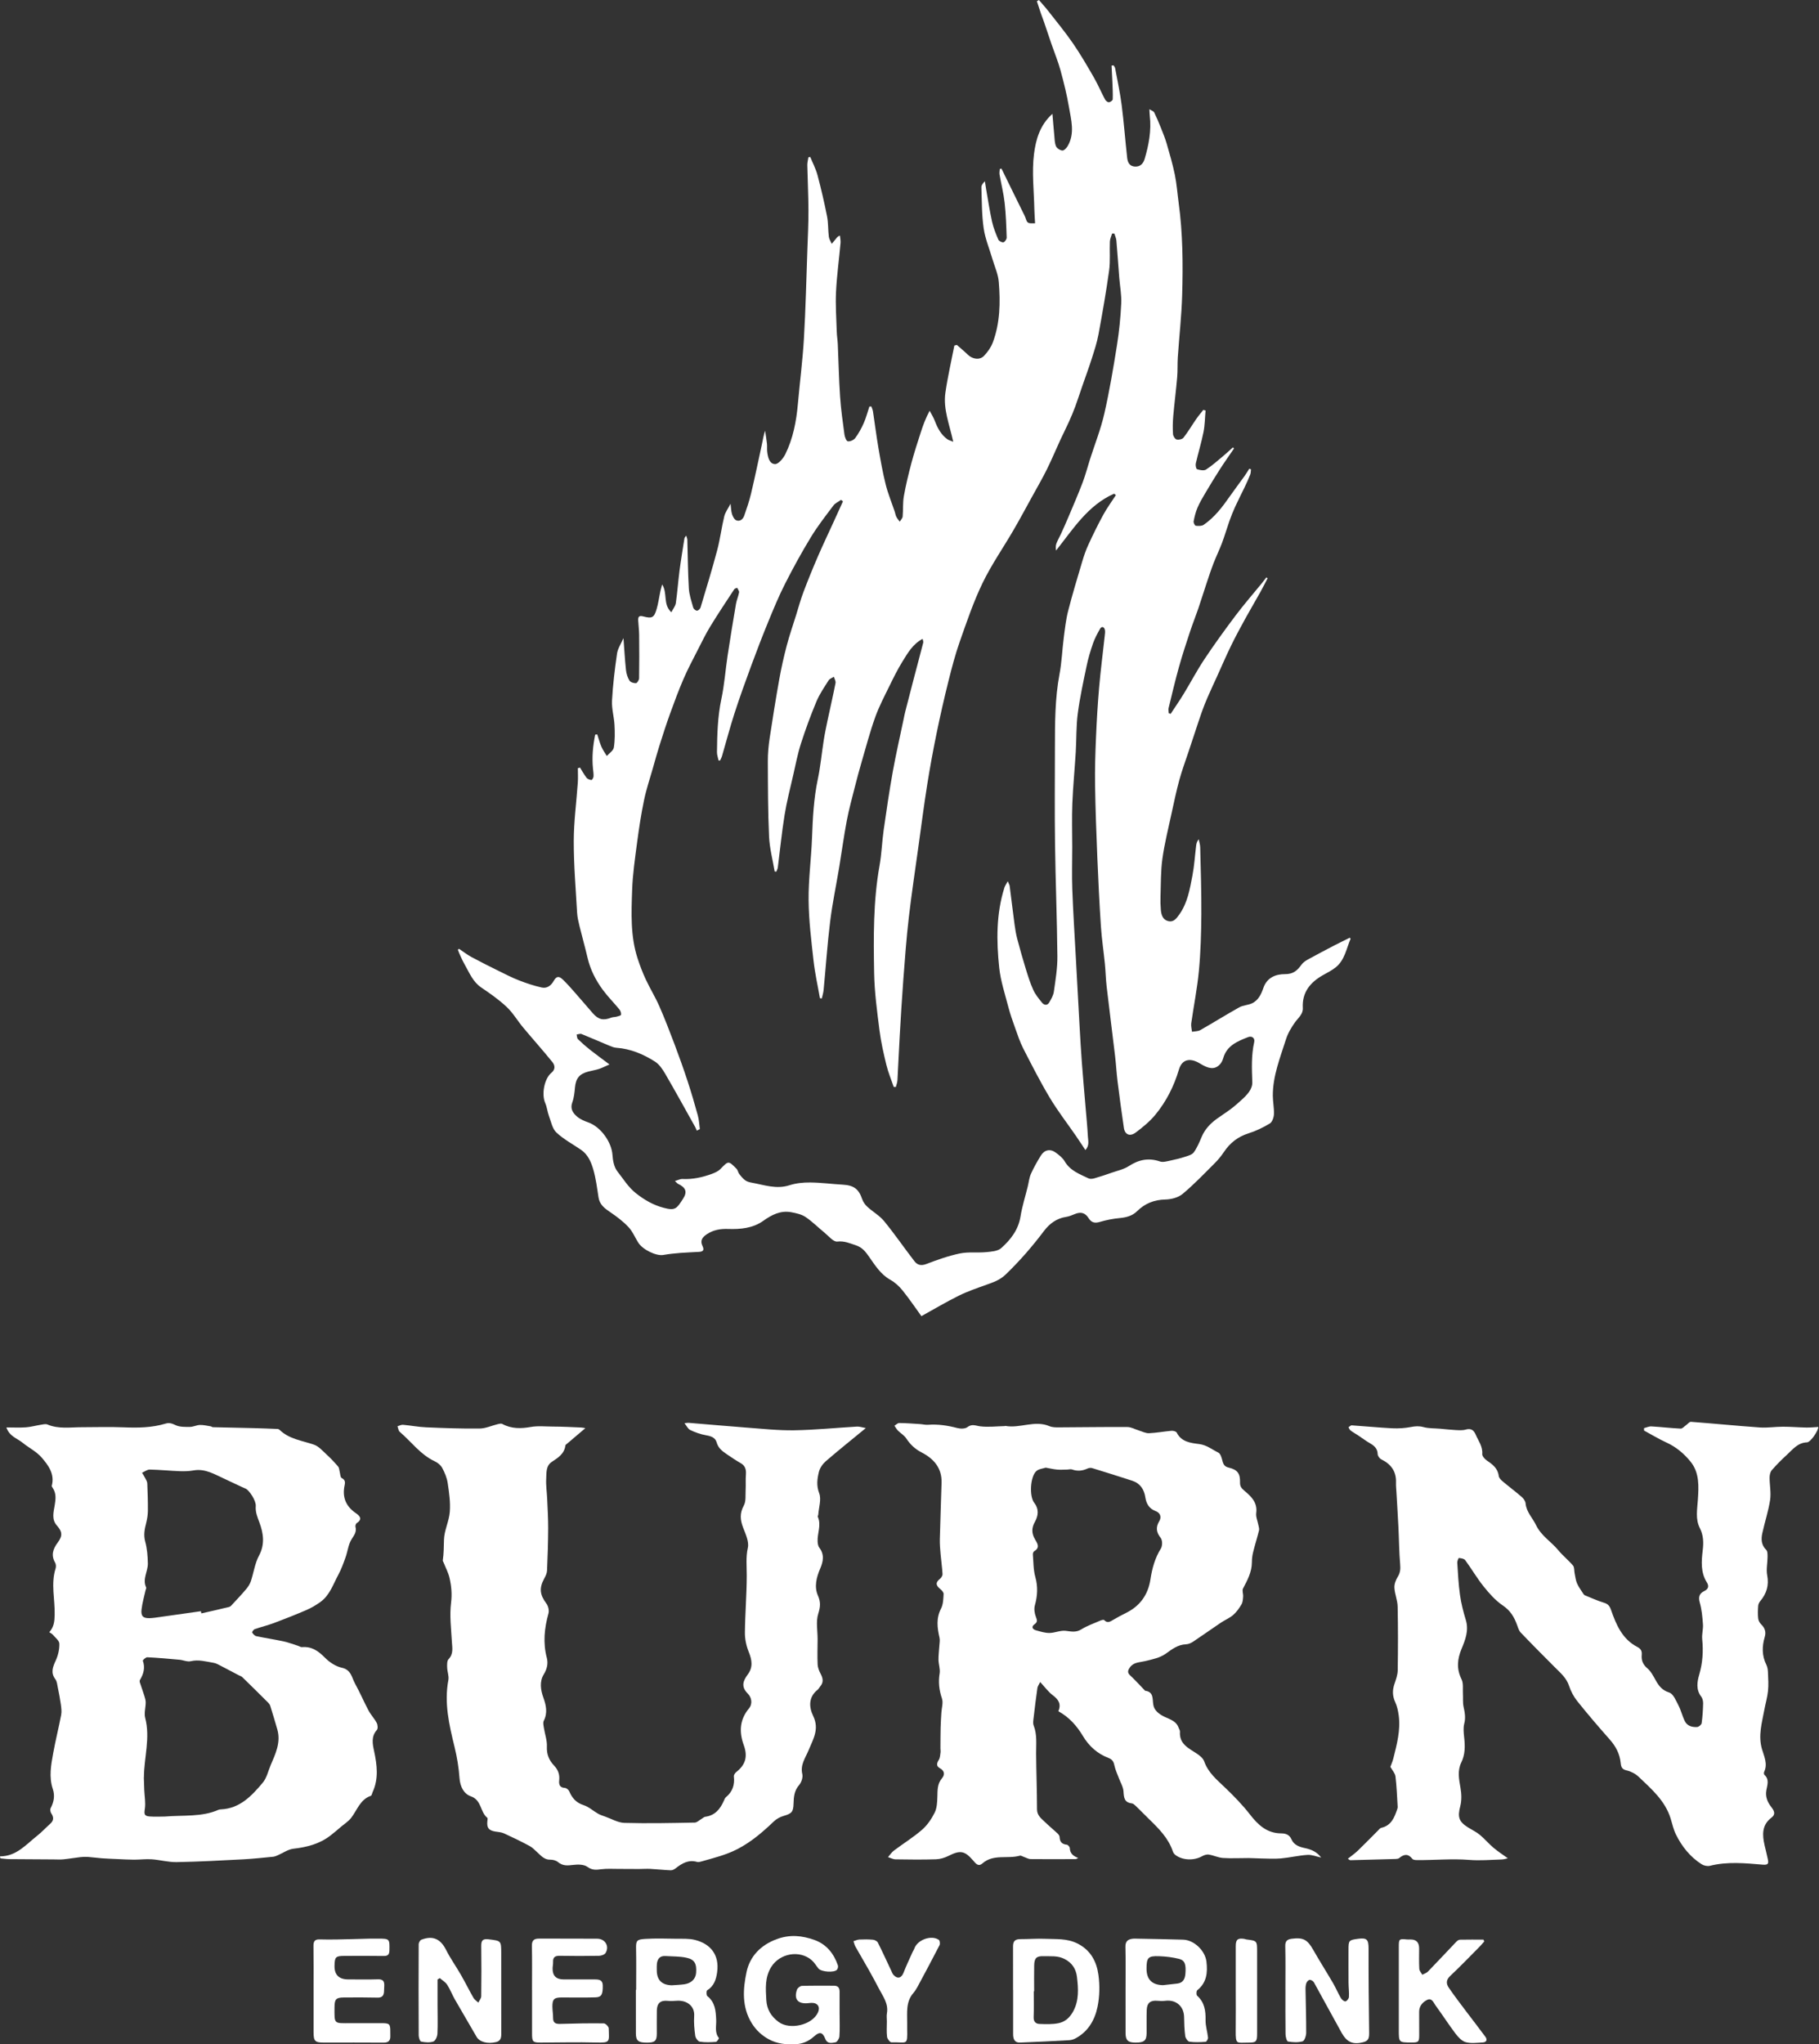
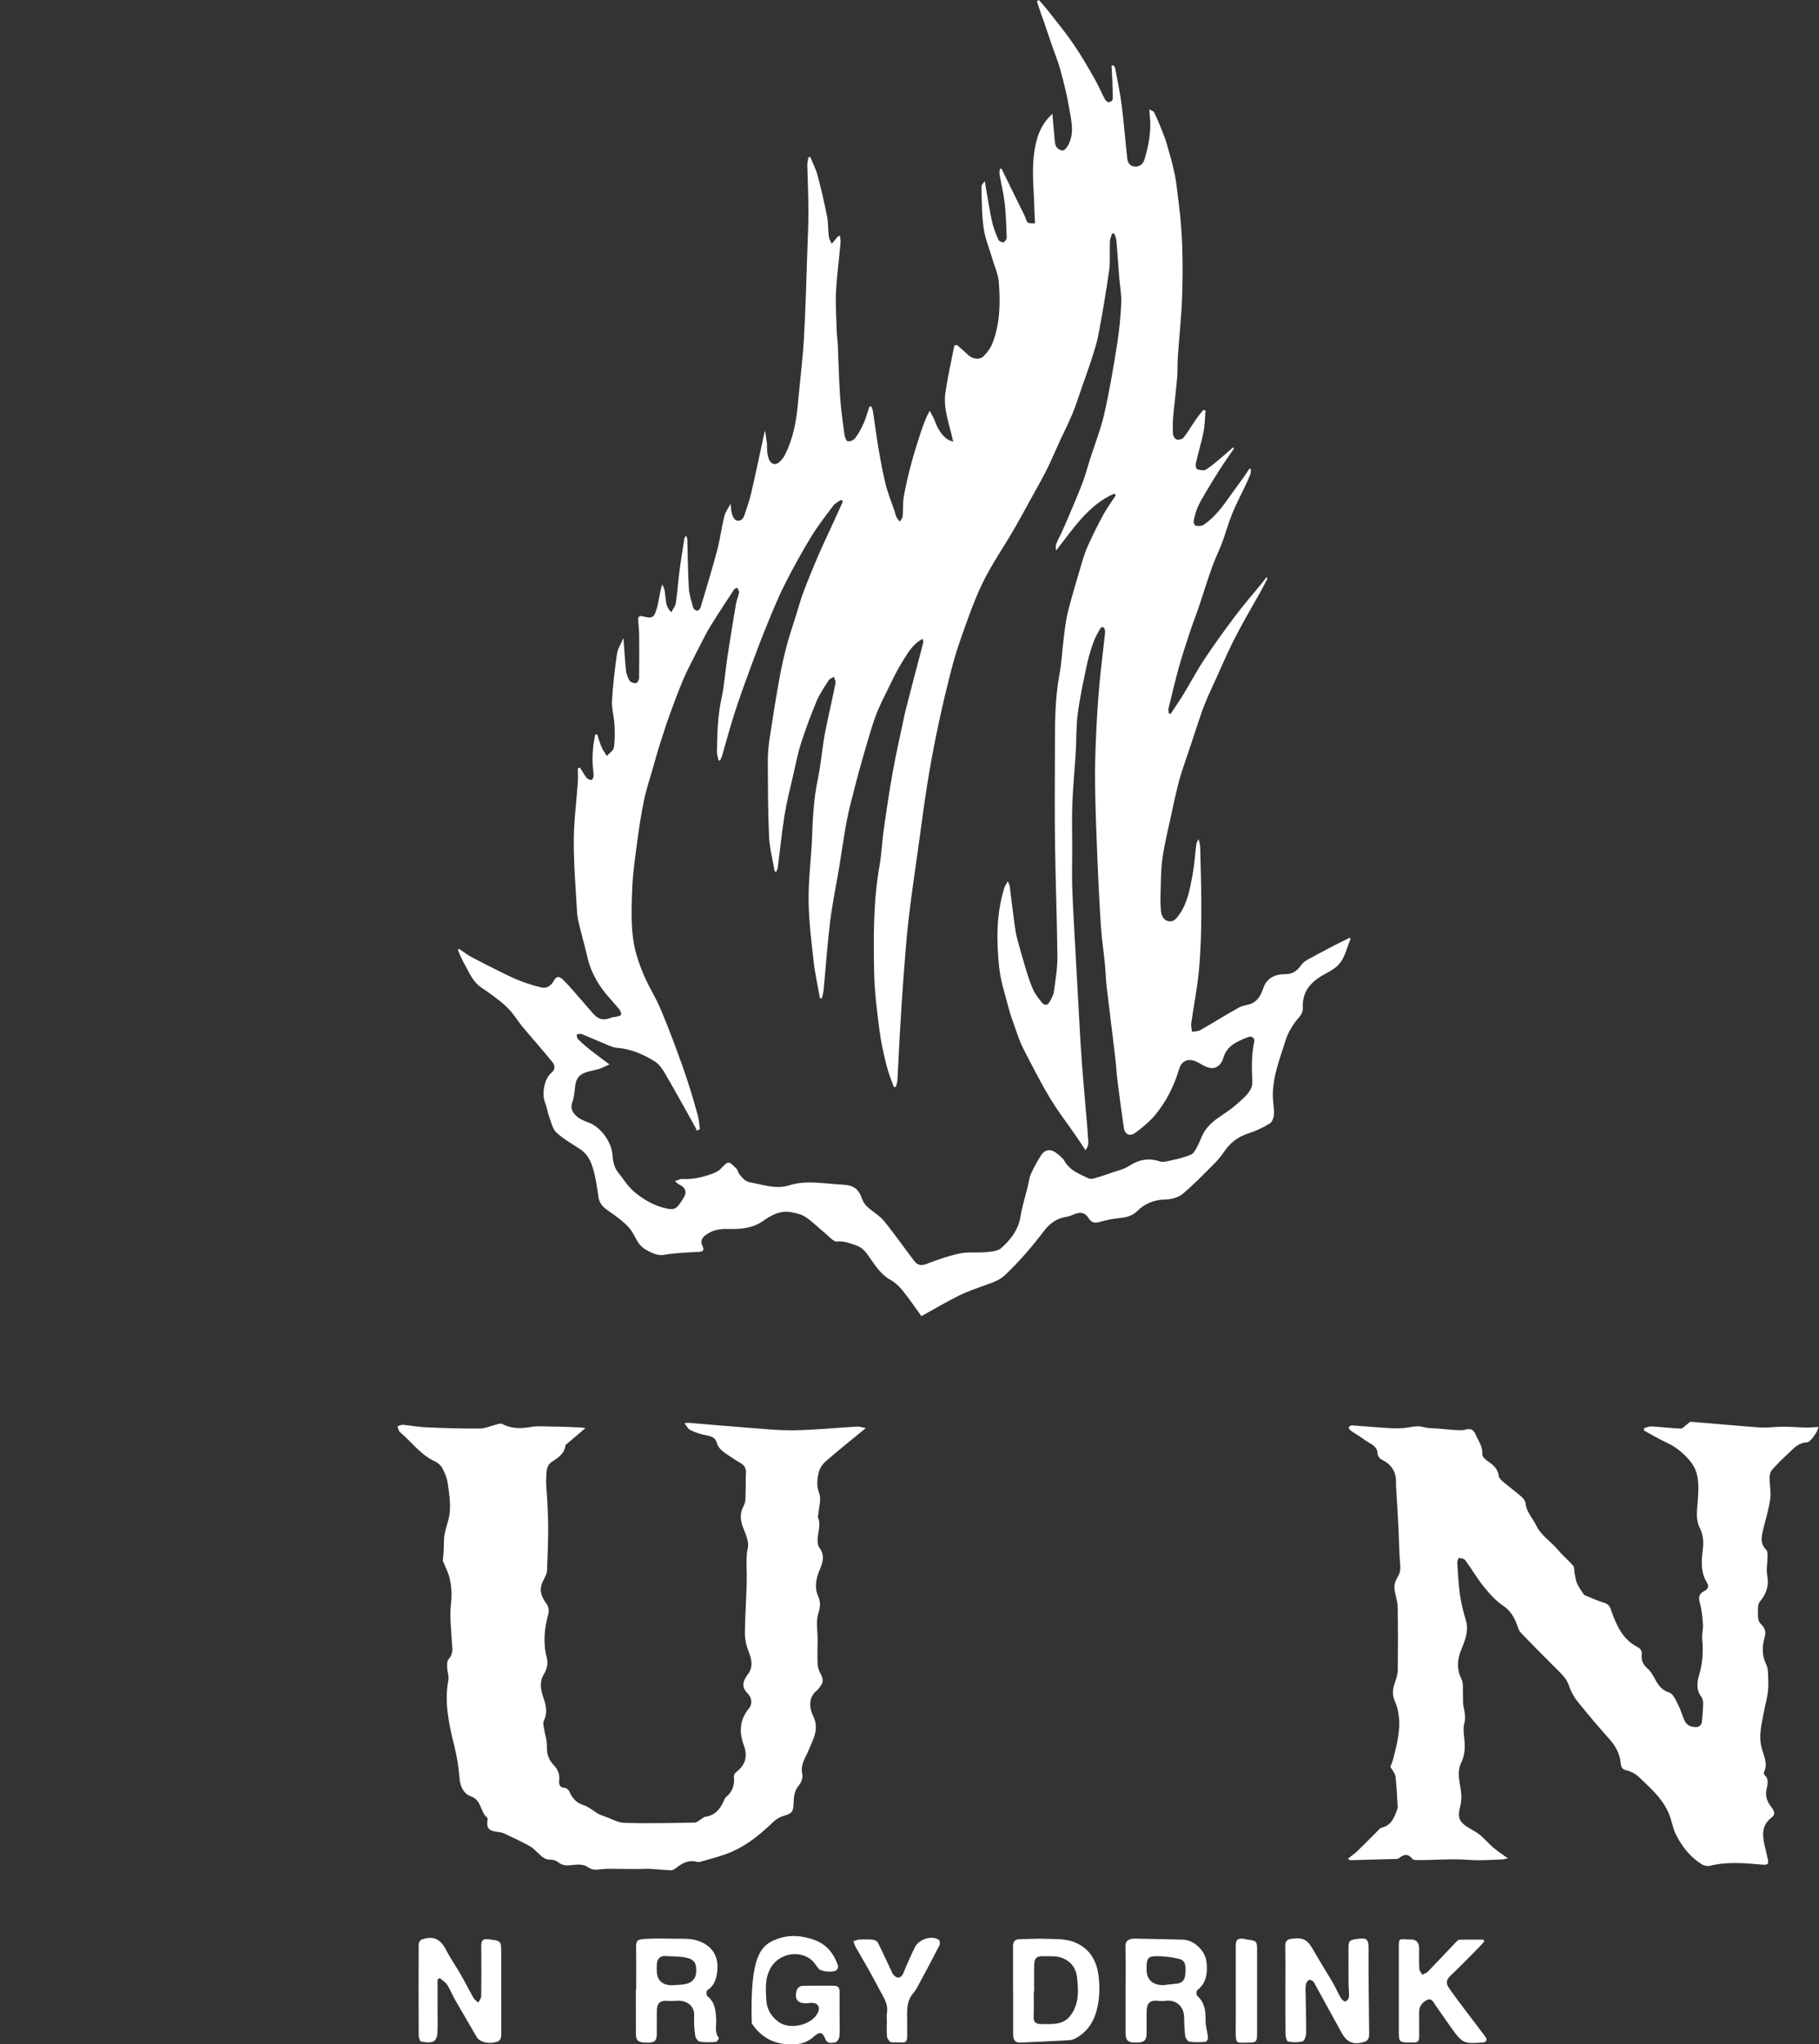
<svg xmlns="http://www.w3.org/2000/svg" width="154" height="173" viewBox="0 0 154 173" fill="none">
  <rect x="0" y="0" width="154" height="173" fill="#333333" stroke="none" />
  <path d="M49.102 64.951C49.285 65.242 49.449 65.547 49.659 65.818C49.745 65.929 49.925 65.99 50.073 66.01C50.12 66.018 50.241 65.824 50.248 65.718C50.263 65.5 50.227 65.279 50.205 65.06C50.104 64.082 50.198 63.122 50.389 62.17C50.447 62.162 50.505 62.154 50.562 62.146C50.68 62.498 50.775 62.861 50.922 63.202C51.041 63.474 51.221 63.72 51.375 63.977C51.582 63.739 51.927 63.523 51.969 63.258C52.067 62.633 52.058 61.983 52.024 61.347C51.987 60.661 51.778 59.972 51.814 59.293C51.887 57.961 52.047 56.63 52.239 55.31C52.301 54.883 52.574 54.486 52.784 53.999C52.857 54.966 52.903 55.837 52.997 56.704C53.031 57.012 53.133 57.336 53.293 57.596C53.379 57.737 53.659 57.824 53.844 57.814C53.944 57.808 54.104 57.544 54.107 57.395C54.126 56.169 54.123 54.943 54.111 53.717C54.107 53.312 54.052 52.906 54.031 52.499C54.016 52.199 54.101 52.07 54.457 52.165C55.212 52.365 55.379 52.271 55.594 51.531C55.735 51.047 55.801 50.542 55.905 50.048C55.941 49.879 55.993 49.714 56.061 49.457C56.538 50.219 56.102 51.133 56.838 51.812C56.986 51.519 57.182 51.288 57.218 51.033C57.349 50.129 57.411 49.214 57.528 48.307C57.648 47.388 57.801 46.473 57.945 45.557C57.954 45.497 58.015 45.445 58.093 45.324C58.138 45.48 58.188 45.577 58.191 45.676C58.233 47.051 58.237 48.428 58.32 49.8C58.353 50.348 58.543 50.889 58.693 51.425C58.725 51.537 58.9 51.679 59.008 51.679C59.111 51.679 59.274 51.529 59.309 51.413C59.792 49.801 60.287 48.192 60.718 46.565C60.969 45.622 61.086 44.643 61.318 43.693C61.403 43.344 61.643 43.032 61.85 42.629C61.895 42.974 61.894 43.259 61.977 43.518C62.041 43.715 62.174 43.97 62.339 44.033C62.656 44.155 62.906 43.932 63.008 43.638C63.224 43.017 63.439 42.391 63.59 41.751C63.92 40.357 64.212 38.953 64.514 37.553C64.592 37.19 64.649 36.823 64.776 36.449C64.829 36.817 64.893 37.183 64.932 37.552C64.956 37.771 64.925 37.997 64.951 38.216C65.005 38.682 65.13 39.257 65.615 39.275C65.9 39.285 66.308 38.796 66.483 38.444C67.141 37.113 67.416 35.672 67.549 34.197C67.715 32.344 67.953 30.497 68.062 28.641C68.208 26.151 68.265 23.655 68.353 21.161C68.393 20.041 68.448 18.92 68.445 17.798C68.44 16.524 68.375 15.25 68.349 13.976C68.345 13.754 68.409 13.531 68.441 13.308C68.494 13.3 68.546 13.292 68.598 13.284C68.806 13.794 69.07 14.288 69.21 14.816C69.518 15.972 69.789 17.14 70.021 18.314C70.131 18.875 70.1 19.462 70.171 20.034C70.196 20.241 70.332 20.436 70.417 20.636C70.538 20.491 70.662 20.348 70.778 20.199C70.853 20.105 70.916 20.002 71.111 19.937C71.13 20.145 71.18 20.358 71.161 20.563C71.037 21.944 70.847 23.322 70.779 24.706C70.725 25.822 70.808 26.947 70.841 28.067C70.852 28.422 70.913 28.775 70.929 29.13C70.995 30.606 71.022 32.084 71.123 33.558C71.195 34.634 71.348 35.705 71.493 36.775C71.521 36.986 71.653 37.326 71.778 37.346C71.973 37.375 72.278 37.239 72.402 37.074C72.688 36.688 72.928 36.255 73.123 35.813C73.323 35.36 73.448 34.873 73.606 34.401C73.662 34.401 73.719 34.401 73.776 34.401C73.821 34.542 73.887 34.68 73.909 34.824C74.066 35.859 74.196 36.9 74.373 37.932C74.55 38.964 74.733 39.996 74.987 41.01C75.183 41.79 75.495 42.54 75.753 43.305C75.801 43.448 75.819 43.604 75.887 43.737C75.961 43.883 76.076 44.01 76.173 44.145C76.259 44.002 76.406 43.864 76.42 43.714C76.473 43.139 76.423 42.55 76.522 41.987C76.689 41.044 76.917 40.109 77.163 39.182C77.396 38.308 77.678 37.446 77.956 36.583C78.148 35.984 78.366 35.393 78.706 34.76C78.854 35.045 79.031 35.318 79.143 35.616C79.374 36.225 79.668 36.785 80.209 37.174C80.305 37.243 80.432 37.27 80.704 37.383C80.379 35.916 79.841 34.608 80.039 33.234C80.231 31.895 80.539 30.573 80.798 29.243C80.868 29.225 80.938 29.206 81.008 29.188C81.322 29.467 81.648 29.735 81.951 30.027C82.337 30.4 82.952 30.491 83.308 30.115C83.616 29.792 83.896 29.398 84.052 28.983C84.673 27.328 84.698 25.59 84.559 23.861C84.507 23.203 84.21 22.566 84.021 21.92C83.766 21.052 83.406 20.2 83.279 19.314C83.114 18.177 83.125 17.013 83.087 15.861C83.08 15.684 83.211 15.503 83.383 15.34C83.419 15.567 83.45 15.794 83.49 16.021C83.652 16.935 83.787 17.855 83.989 18.759C84.106 19.28 84.31 19.788 84.523 20.28C84.576 20.403 84.83 20.531 84.957 20.502C85.077 20.474 85.233 20.24 85.228 20.102C85.195 19.12 85.165 18.135 85.055 17.16C84.965 16.357 84.763 15.567 84.624 14.769C84.597 14.617 84.636 14.453 84.645 14.296C84.693 14.286 84.74 14.278 84.788 14.269C85.149 15.006 85.509 15.743 85.871 16.48C86.128 17.005 86.388 17.53 86.646 18.054C86.705 18.175 86.773 18.293 86.815 18.42C86.975 18.9 86.994 18.917 87.632 18.896C87.611 18.498 87.578 18.1 87.57 17.701C87.538 16.139 87.346 14.554 87.542 13.021C87.692 11.853 88.018 10.6 89.1 9.633C89.156 10.291 89.2 10.863 89.256 11.434C89.288 11.752 89.284 12.091 89.403 12.374C89.478 12.549 89.749 12.725 89.943 12.738C90.086 12.748 90.297 12.525 90.394 12.358C91.018 11.278 90.684 10.145 90.497 9.042C90.32 7.997 90.06 6.964 89.781 5.941C89.577 5.199 89.281 4.483 89.029 3.754C88.811 3.12 88.601 2.482 88.383 1.847C88.302 1.61 88.206 1.378 88.126 1.142C88.008 0.798 87.899 0.453 87.785 0.108C87.843 0.073 87.9 0.036 87.957 0C88.224 0.313 88.503 0.616 88.755 0.94C89.46 1.843 90.19 2.726 90.838 3.667C91.475 4.592 92.041 5.568 92.603 6.542C92.951 7.147 93.225 7.796 93.553 8.414C93.612 8.527 93.771 8.657 93.879 8.653C93.996 8.649 94.201 8.5 94.205 8.407C94.224 7.911 94.195 7.414 94.176 6.917C94.157 6.462 94.131 6.006 94.107 5.551C94.163 5.544 94.221 5.538 94.277 5.531C94.323 5.612 94.393 5.687 94.41 5.774C94.603 6.817 94.83 7.854 94.964 8.904C95.153 10.379 95.263 11.864 95.427 13.343C95.47 13.725 95.611 14.075 96.096 14.097C96.556 14.119 96.796 13.823 96.906 13.456C97.26 12.264 97.488 11.05 97.343 9.795C97.327 9.654 97.325 9.511 97.31 9.243C97.518 9.375 97.67 9.417 97.715 9.51C97.92 9.93 98.102 10.361 98.275 10.795C98.454 11.243 98.64 11.692 98.774 12.155C99.027 13.028 99.283 13.902 99.465 14.791C99.624 15.567 99.679 16.363 99.786 17.15C100.14 19.751 100.161 22.367 100.084 24.98C100.032 26.734 99.833 28.484 99.715 30.237C99.677 30.797 99.711 31.362 99.662 31.921C99.569 33.018 99.426 34.111 99.33 35.207C99.286 35.714 99.278 36.227 99.309 36.734C99.319 36.9 99.477 37.154 99.615 37.191C99.788 37.238 100.095 37.171 100.198 37.039C100.587 36.54 100.909 35.99 101.269 35.469C101.455 35.199 101.67 34.949 101.872 34.689C101.937 34.707 102.001 34.724 102.066 34.741C102.011 35.349 102.009 35.966 101.891 36.561C101.713 37.454 101.442 38.328 101.239 39.216C101.203 39.373 101.263 39.682 101.346 39.708C101.585 39.782 101.925 39.852 102.104 39.736C102.624 39.403 103.088 38.982 103.565 38.586C103.845 38.352 104.111 38.102 104.383 37.859C104.412 37.891 104.442 37.922 104.473 37.954C104.073 38.542 103.66 39.12 103.276 39.718C102.851 40.379 102.443 41.052 102.042 41.729C101.804 42.131 101.564 42.537 101.381 42.966C101.225 43.332 101.129 43.728 101.055 44.12C101.032 44.235 101.158 44.482 101.237 44.492C101.457 44.518 101.738 44.525 101.907 44.41C102.825 43.782 103.486 42.908 104.115 42.007C104.517 41.431 104.943 40.872 105.353 40.302C105.5 40.096 105.63 39.879 105.767 39.666C105.815 39.683 105.864 39.7 105.912 39.717C105.891 39.866 105.9 40.027 105.846 40.163C105.707 40.517 105.548 40.865 105.383 41.209C105.117 41.77 104.829 42.319 104.571 42.883C104.391 43.276 104.231 43.68 104.086 44.088C103.868 44.705 103.687 45.337 103.457 45.949C103.24 46.526 102.966 47.08 102.744 47.655C102.523 48.229 102.331 48.816 102.136 49.4C101.901 50.102 101.685 50.81 101.446 51.511C101.222 52.165 100.963 52.806 100.747 53.461C100.42 54.452 100.092 55.445 99.812 56.449C99.49 57.602 99.216 58.769 98.933 59.932C98.9 60.065 98.943 60.215 98.95 60.357C99.003 60.375 99.055 60.393 99.109 60.411C99.481 59.844 99.868 59.287 100.221 58.708C100.814 57.734 101.346 56.718 101.979 55.77C102.821 54.507 103.711 53.277 104.625 52.066C105.33 51.13 106.103 50.247 106.844 49.339C106.971 49.184 107.09 49.022 107.212 48.862C107.248 48.887 107.284 48.911 107.318 48.935C107.113 49.327 106.917 49.724 106.701 50.11C106.279 50.867 105.835 51.612 105.418 52.371C105.007 53.12 104.598 53.874 104.224 54.642C103.812 55.488 103.44 56.353 103.052 57.21C102.781 57.806 102.502 58.4 102.241 59C102.061 59.414 101.894 59.834 101.743 60.259C101.525 60.874 101.327 61.498 101.12 62.117C100.95 62.627 100.78 63.136 100.612 63.646C100.353 64.429 100.064 65.203 99.847 65.997C99.595 66.922 99.396 67.863 99.193 68.8C98.916 70.086 98.593 71.368 98.411 72.668C98.264 73.721 98.288 74.801 98.25 75.87C98.237 76.244 98.247 76.62 98.279 76.993C98.314 77.414 98.44 77.83 98.898 77.949C99.346 78.064 99.589 77.743 99.831 77.404C100.546 76.407 100.735 75.234 100.956 74.08C101.114 73.252 101.164 72.403 101.267 71.564C101.29 71.38 101.334 71.199 101.487 71.023C101.53 71.249 101.606 71.474 101.611 71.701C101.655 73.589 101.721 75.476 101.708 77.363C101.697 78.959 101.651 80.558 101.502 82.146C101.363 83.636 101.063 85.111 100.853 86.596C100.821 86.828 100.893 87.075 100.917 87.314C101.153 87.27 101.422 87.284 101.618 87.173C102.728 86.543 103.81 85.864 104.924 85.243C105.239 85.067 105.644 85.063 105.979 84.914C106.534 84.668 106.782 84.12 106.959 83.606C107.27 82.698 108.043 82.433 108.784 82.437C109.51 82.442 109.839 82.114 110.193 81.628C110.32 81.452 110.522 81.312 110.716 81.204C111.465 80.79 112.224 80.394 112.982 79.998C113.408 79.777 113.843 79.569 114.269 79.356C114.303 79.394 114.35 79.429 114.344 79.441C113.986 80.281 113.85 81.244 113.086 81.86C112.751 82.129 112.352 82.321 111.976 82.537C110.909 83.15 110.227 83.989 110.299 85.295C110.328 85.828 109.92 86.121 109.646 86.502C109.326 86.947 109.032 87.444 108.869 87.963C108.376 89.521 107.752 91.056 107.76 92.728C107.762 93.252 107.878 93.779 107.854 94.3C107.841 94.571 107.707 94.953 107.502 95.077C106.937 95.418 106.326 95.713 105.696 95.911C104.799 96.194 104.134 96.721 103.619 97.488C103.395 97.822 103.136 98.14 102.852 98.424C101.96 99.314 101.088 100.23 100.125 101.034C99.755 101.342 99.16 101.497 98.662 101.508C97.706 101.53 96.934 101.84 96.261 102.503C95.864 102.893 95.348 103.029 94.787 103.08C94.222 103.131 93.654 103.246 93.11 103.406C92.68 103.532 92.402 103.464 92.161 103.083C91.866 102.616 91.493 102.531 90.981 102.744C90.748 102.84 90.508 102.942 90.262 102.979C89.459 103.1 88.856 103.548 88.391 104.164C87.397 105.482 86.325 106.719 85.13 107.865C84.642 108.332 84.1 108.51 83.521 108.718C82.734 109.002 81.935 109.271 81.187 109.64C80.11 110.173 79.075 110.789 78.008 111.378C77.503 110.683 76.986 109.915 76.407 109.197C76.126 108.847 75.767 108.522 75.378 108.303C74.557 107.843 74.092 107.086 73.582 106.359C73.284 105.934 73.014 105.564 72.446 105.378C71.922 105.206 71.486 105.001 70.882 105.067C70.553 105.104 70.151 104.595 69.801 104.311C69.262 103.874 68.771 103.372 68.198 102.988C67.858 102.76 67.409 102.663 66.994 102.585C66.083 102.416 65.344 102.797 64.612 103.318C63.736 103.941 62.685 104.036 61.639 104C60.991 103.979 60.406 104.074 59.852 104.439C59.43 104.717 59.263 104.996 59.476 105.444C59.648 105.805 59.51 105.917 59.188 105.938C58.664 105.974 58.137 105.984 57.614 106.027C57.128 106.067 56.641 106.114 56.161 106.2C55.572 106.306 54.419 105.765 54.035 105.156C53.758 104.716 53.556 104.209 53.206 103.839C52.756 103.36 52.215 102.952 51.668 102.582C51.191 102.259 50.768 101.95 50.672 101.327C50.548 100.529 50.45 99.718 50.223 98.948C50.041 98.329 49.774 97.702 49.196 97.305C48.492 96.823 47.722 96.415 47.106 95.839C46.763 95.517 46.657 94.93 46.478 94.448C46.345 94.091 46.312 93.693 46.16 93.346C45.834 92.607 46.075 91.28 46.69 90.779C47.039 90.496 46.98 90.142 46.772 89.885C45.967 88.888 45.108 87.933 44.286 86.948C43.812 86.38 43.433 85.717 42.899 85.215C42.244 84.599 41.494 84.074 40.745 83.568C40.026 83.081 39.74 82.317 39.339 81.621C39.207 81.391 39.097 81.15 38.986 80.91C38.904 80.735 38.835 80.554 38.762 80.377C38.794 80.347 38.826 80.318 38.859 80.289C39.204 80.521 39.535 80.781 39.898 80.979C40.661 81.391 41.439 81.779 42.217 82.163C42.788 82.445 43.356 82.739 43.949 82.968C44.575 83.21 45.218 83.426 45.873 83.57C46.3 83.664 46.654 83.408 46.869 83.025C47.099 82.617 47.301 82.563 47.651 82.897C47.989 83.219 48.297 83.571 48.606 83.92C49.137 84.523 49.657 85.137 50.185 85.742C50.666 86.291 51.08 86.381 51.755 86.116C51.893 86.062 52.055 86.074 52.2 86.035C52.337 85.997 52.567 85.948 52.579 85.876C52.601 85.735 52.538 85.541 52.443 85.426C51.982 84.864 51.463 84.347 51.033 83.763C50.435 82.949 49.977 82.058 49.745 81.058C49.536 80.16 49.282 79.272 49.063 78.375C48.971 77.998 48.88 77.614 48.858 77.228C48.744 75.213 48.572 73.195 48.576 71.178C48.579 69.525 48.804 67.872 48.919 66.218C48.946 65.816 48.923 65.412 48.923 65.009C48.984 64.991 49.045 64.974 49.106 64.956L49.102 64.951ZM60.96 64.354C60.919 64.354 60.877 64.354 60.835 64.354C60.788 64.118 60.697 63.883 60.7 63.649C60.717 62.142 60.756 60.642 61.073 59.151C61.329 57.944 61.416 56.702 61.601 55.479C61.822 54.021 62.06 52.564 62.309 51.11C62.365 50.778 62.514 50.461 62.572 50.129C62.593 50.012 62.47 49.871 62.413 49.741C62.328 49.781 62.209 49.798 62.164 49.865C61.481 50.906 60.788 51.942 60.139 53.004C59.745 53.647 59.416 54.331 59.072 55.003C58.662 55.81 58.232 56.61 57.874 57.441C57.453 58.413 57.086 59.408 56.725 60.405C56.403 61.295 56.114 62.199 55.828 63.102C55.629 63.731 55.455 64.368 55.275 65.002C55.021 65.897 54.719 66.782 54.53 67.691C54.285 68.867 54.101 70.06 53.944 71.252C53.765 72.609 53.563 73.972 53.517 75.337C53.451 77.269 53.366 79.219 53.978 81.1C54.175 81.706 54.403 82.306 54.672 82.883C55.028 83.647 55.477 84.37 55.816 85.142C56.284 86.208 56.702 87.297 57.114 88.388C57.502 89.414 57.87 90.448 58.212 91.489C58.529 92.453 58.814 93.428 59.082 94.406C59.183 94.774 59.197 95.167 59.251 95.547C59.166 95.592 59.08 95.636 58.994 95.681C58.946 95.575 58.906 95.463 58.85 95.362C58.011 93.863 57.184 92.357 56.32 90.873C56.094 90.486 55.814 90.066 55.449 89.835C54.46 89.209 53.387 88.751 52.188 88.668C51.977 88.654 51.764 88.566 51.565 88.482C50.786 88.159 50.016 87.817 49.234 87.503C49.12 87.457 48.959 87.528 48.819 87.545C48.853 87.679 48.845 87.856 48.93 87.937C49.255 88.255 49.598 88.557 49.955 88.839C50.453 89.232 50.968 89.603 51.6 90.078C51.217 90.244 50.971 90.374 50.712 90.459C50.422 90.553 50.117 90.599 49.821 90.677C49.043 90.882 48.75 91.255 48.678 92.036C48.64 92.456 48.597 92.893 48.453 93.283C48.252 93.825 48.505 94.19 48.851 94.488C49.113 94.713 49.459 94.862 49.792 94.978C50.854 95.349 51.783 96.64 51.854 97.748C51.885 98.223 51.991 98.779 52.272 99.133C52.775 99.765 53.179 100.463 53.864 100.998C54.582 101.559 55.304 101.97 56.157 102.202C57.183 102.481 57.288 102.28 57.835 101.435C58.211 100.853 58.046 100.486 57.42 100.191C57.34 100.153 57.281 100.071 57.139 99.943C57.407 99.868 57.597 99.762 57.781 99.772C58.645 99.814 59.467 99.632 60.267 99.339C60.528 99.243 60.81 99.117 60.997 98.923C61.674 98.225 61.665 98.207 62.359 98.911C62.468 99.022 62.486 99.219 62.585 99.346C62.737 99.544 62.9 99.747 63.1 99.89C63.258 100.004 63.475 100.055 63.673 100.09C64.716 100.279 65.732 100.657 66.831 100.303C67.386 100.125 67.999 100.061 68.585 100.067C69.512 100.076 70.437 100.2 71.365 100.253C72.285 100.305 72.706 100.627 72.991 101.469C73.073 101.712 73.241 101.951 73.431 102.125C73.892 102.547 74.466 102.867 74.854 103.342C75.753 104.44 76.556 105.614 77.425 106.738C77.664 107.048 77.98 107.136 78.418 106.969C79.344 106.615 80.292 106.276 81.26 106.074C81.979 105.924 82.747 106.032 83.487 105.962C83.928 105.92 84.473 105.884 84.768 105.619C85.56 104.91 86.214 104.08 86.397 102.951C86.536 102.093 86.803 101.255 87.012 100.406C87.1 100.049 87.133 99.667 87.281 99.337C87.52 98.804 87.811 98.288 88.12 97.791C88.426 97.296 88.914 97.198 89.376 97.535C89.66 97.743 89.965 97.979 90.136 98.274C90.599 99.072 91.402 99.356 92.154 99.718C92.29 99.784 92.497 99.76 92.654 99.715C93.154 99.571 93.647 99.405 94.138 99.233C94.618 99.064 95.144 98.956 95.56 98.685C96.403 98.135 97.241 97.958 98.21 98.29C98.465 98.377 98.798 98.272 99.087 98.213C99.509 98.127 99.929 98.023 100.338 97.889C100.599 97.804 100.926 97.716 101.068 97.518C101.349 97.124 101.544 96.663 101.733 96.213C102.007 95.562 102.465 95.079 103.022 94.676C103.414 94.393 103.825 94.136 104.21 93.845C104.522 93.61 104.815 93.35 105.103 93.088C105.56 92.673 106.045 92.187 106.022 91.572C105.981 90.432 105.931 89.309 106.183 88.184C106.259 87.84 105.98 87.642 105.673 87.763C104.773 88.115 103.861 88.476 103.559 89.554C103.503 89.756 103.391 89.97 103.242 90.113C102.799 90.535 102.323 90.45 101.585 89.996C100.854 89.547 100.096 89.55 99.811 90.51C99.394 91.916 98.739 93.217 97.807 94.344C97.34 94.909 96.751 95.39 96.162 95.833C95.662 96.208 95.236 96.024 95.15 95.447C94.955 94.142 94.781 92.832 94.616 91.522C94.527 90.814 94.49 90.099 94.407 89.39C94.174 87.421 93.92 85.454 93.691 83.486C93.617 82.845 93.604 82.198 93.541 81.556C93.436 80.498 93.274 79.444 93.205 78.384C93.077 76.453 92.983 74.519 92.903 72.584C92.818 70.53 92.742 68.476 92.71 66.42C92.689 65.095 92.731 63.766 92.788 62.44C92.848 61.017 92.931 59.593 93.054 58.175C93.181 56.721 93.369 55.273 93.527 53.822C93.546 53.639 93.583 53.439 93.534 53.271C93.463 53.029 93.263 52.984 93.131 53.216C92.907 53.61 92.689 54.014 92.54 54.439C92.324 55.06 92.132 55.695 91.999 56.339C91.719 57.679 91.424 59.021 91.246 60.377C91.105 61.453 91.14 62.55 91.075 63.637C90.987 65.094 90.844 66.547 90.785 68.005C90.736 69.229 90.776 70.457 90.776 71.683C90.776 72.875 90.737 74.068 90.782 75.258C90.856 77.226 90.981 79.193 91.088 81.16C91.189 83.04 91.29 84.919 91.397 86.799C91.455 87.832 91.513 88.865 91.591 89.898C91.683 91.128 91.795 92.358 91.897 93.588C91.969 94.448 92.056 95.309 92.102 96.172C92.121 96.532 92.252 96.937 91.891 97.322C91.598 96.883 91.343 96.49 91.078 96.105C90.342 95.038 89.543 94.01 88.879 92.9C88.066 91.543 87.348 90.129 86.626 88.72C86.343 88.167 86.15 87.566 85.939 86.98C85.734 86.406 85.528 85.83 85.375 85.241C85.087 84.13 84.715 83.021 84.595 81.888C84.356 79.616 84.336 77.333 85.036 75.112C85.085 74.956 85.189 74.819 85.319 74.577C85.409 74.791 85.467 74.875 85.479 74.966C85.621 76.056 85.749 77.147 85.895 78.235C85.95 78.638 86.014 79.042 86.117 79.434C86.341 80.282 86.579 81.128 86.837 81.966C87.025 82.577 87.216 83.195 87.481 83.775C87.66 84.168 87.948 84.517 88.225 84.856C88.395 85.064 88.663 85.112 88.825 84.839C88.995 84.552 89.177 84.238 89.222 83.917C89.362 82.928 89.53 81.928 89.521 80.934C89.491 77.754 89.362 74.575 89.32 71.395C89.283 68.692 89.307 65.986 89.311 63.282C89.314 61.195 89.311 59.111 89.701 57.043C89.892 56.029 89.928 54.988 90.061 53.962C90.159 53.204 90.242 52.437 90.431 51.7C90.79 50.292 91.213 48.901 91.627 47.508C91.772 47.024 91.936 46.543 92.148 46.086C92.542 45.233 92.954 44.387 93.405 43.564C93.721 42.987 94.114 42.452 94.473 41.898C94.422 41.858 94.371 41.818 94.321 41.778C92.102 42.759 90.861 44.756 89.409 46.589C89.371 46.377 89.371 46.173 89.438 45.993C89.543 45.713 89.7 45.452 89.825 45.179C90.041 44.703 90.257 44.226 90.459 43.743C90.864 42.78 91.281 41.823 91.652 40.848C91.897 40.203 92.069 39.531 92.279 38.873C92.688 37.589 93.191 36.328 93.491 35.018C93.928 33.104 94.253 31.161 94.564 29.22C94.751 28.048 94.869 26.862 94.926 25.677C94.961 24.959 94.817 24.232 94.759 23.508C94.677 22.457 94.607 21.405 94.515 20.356C94.498 20.154 94.401 19.96 94.341 19.763C94.279 19.762 94.218 19.76 94.155 19.759C94.089 19.985 93.975 20.209 93.965 20.438C93.93 21.253 94.012 22.081 93.901 22.885C93.65 24.698 93.332 26.503 92.999 28.304C92.87 28.998 92.644 29.677 92.429 30.352C92.18 31.137 91.892 31.909 91.623 32.688C91.425 33.26 91.241 33.838 91.032 34.406C90.868 34.848 90.685 35.282 90.491 35.711C90.264 36.215 90.01 36.708 89.778 37.21C89.392 38.049 89.035 38.904 88.626 39.73C88.245 40.497 87.815 41.239 87.401 41.989C86.871 42.951 86.352 43.92 85.8 44.869C84.93 46.363 83.933 47.793 83.183 49.345C82.415 50.933 81.846 52.621 81.258 54.291C80.872 55.388 80.576 56.522 80.294 57.654C79.929 59.118 79.593 60.591 79.29 62.07C78.994 63.514 78.727 64.967 78.496 66.423C78.227 68.115 78.009 69.815 77.773 71.513C77.489 73.562 77.178 75.607 76.939 77.662C76.738 79.396 76.61 81.141 76.478 82.883C76.355 84.507 76.261 86.134 76.167 87.76C76.096 88.98 76.049 90.2 75.979 91.421C75.967 91.612 75.89 91.799 75.843 91.988C75.783 91.986 75.725 91.985 75.666 91.983C75.456 91.368 75.201 90.763 75.047 90.135C74.81 89.165 74.585 88.186 74.46 87.196C74.256 85.583 74.035 83.961 74.006 82.34C73.952 79.303 73.924 76.261 74.464 73.247C74.643 72.249 74.672 71.225 74.816 70.22C75.049 68.575 75.293 66.93 75.586 65.295C75.85 63.827 76.186 62.373 76.491 60.912C76.539 60.68 76.583 60.446 76.642 60.216C76.876 59.298 77.113 58.38 77.353 57.463C77.622 56.436 77.899 55.411 78.163 54.382C78.185 54.295 78.133 54.19 78.111 54.062C77.264 54.517 76.85 55.265 76.41 55.973C76.002 56.63 75.657 57.327 75.316 58.023C74.887 58.903 74.425 59.774 74.097 60.691C73.653 61.932 73.317 63.211 72.947 64.477C72.744 65.174 72.555 65.876 72.377 66.58C72.136 67.532 71.874 68.481 71.691 69.445C71.441 70.762 71.263 72.093 71.044 73.416C70.791 74.937 70.47 76.45 70.282 77.979C70.045 79.899 69.915 81.833 69.73 83.761C69.707 84.007 69.63 84.247 69.578 84.491C69.525 84.486 69.471 84.48 69.418 84.475C69.233 83.415 68.993 82.362 68.875 81.293C68.685 79.592 68.473 77.88 68.457 76.172C68.44 74.418 68.681 72.66 68.747 70.902C68.81 69.239 68.889 67.588 69.235 65.95C69.465 64.858 69.566 63.738 69.741 62.632C69.827 62.079 69.943 61.532 70.058 60.984C70.283 59.923 70.529 58.866 70.737 57.802C70.769 57.639 70.647 57.446 70.596 57.268C70.445 57.369 70.239 57.437 70.15 57.578C69.782 58.16 69.383 58.738 69.119 59.369C68.632 60.534 68.194 61.725 67.808 62.928C67.529 63.797 67.358 64.701 67.155 65.593C66.899 66.714 66.608 67.83 66.425 68.962C66.187 70.435 66.043 71.924 65.851 73.406C65.835 73.529 65.766 73.647 65.723 73.767C65.677 73.76 65.629 73.753 65.584 73.746C65.419 72.762 65.155 71.782 65.11 70.792C65.013 68.668 65.015 66.54 65.006 64.413C65.003 63.77 65.063 63.121 65.158 62.484C65.41 60.808 65.68 59.133 65.978 57.464C66.148 56.515 66.36 55.57 66.606 54.637C66.832 53.775 67.126 52.929 67.392 52.077C67.598 51.415 67.78 50.744 68.024 50.096C68.406 49.085 68.814 48.084 69.243 47.092C69.663 46.118 70.123 45.16 70.563 44.194C70.832 43.605 71.098 43.016 71.366 42.427C71.313 42.385 71.26 42.343 71.205 42.3C70.987 42.457 70.713 42.574 70.558 42.78C69.9 43.653 69.223 44.52 68.655 45.452C67.875 46.732 67.153 48.05 66.473 49.386C65.947 50.418 65.503 51.493 65.062 52.565C64.555 53.798 64.077 55.043 63.615 56.293C63.118 57.639 62.63 58.988 62.187 60.353C61.797 61.558 61.477 62.786 61.121 64.002C61.085 64.124 61.018 64.237 60.965 64.354H60.96Z" fill="white" />
-   <path d="M91.29 157.224C91.214 157.259 91.138 157.324 91.063 157.325C89.792 157.332 88.522 157.339 87.251 157.324C87.058 157.322 86.868 157.202 86.676 157.138C86.564 157.1 86.435 157.009 86.341 157.037C85.303 157.335 84.111 156.869 83.175 157.69C82.813 158.007 82.589 157.677 82.383 157.438C81.664 156.61 81.293 156.555 80.292 157.058C79.972 157.219 79.594 157.33 79.24 157.341C78.1 157.377 76.957 157.365 75.817 157.346C75.603 157.343 75.391 157.224 75.18 157.158C75.348 156.969 75.491 156.746 75.69 156.597C76.476 156.006 77.321 155.487 78.061 154.844C78.506 154.457 78.867 153.926 79.131 153.394C79.324 153.005 79.346 152.511 79.359 152.061C79.376 151.498 79.345 150.958 79.752 150.482C80.003 150.186 79.977 149.859 79.578 149.639C79.237 149.449 79.308 149.209 79.486 148.918C79.591 148.746 79.595 148.509 79.627 148.298C79.643 148.185 79.618 148.067 79.618 147.951C79.622 147.364 79.621 146.778 79.635 146.192C79.645 145.774 79.674 145.357 79.698 144.94C79.722 144.537 79.868 144.095 79.749 143.74C79.51 143.031 79.43 142.354 79.551 141.615C79.613 141.245 79.461 140.843 79.455 140.456C79.449 140.054 79.506 139.652 79.53 139.251C79.543 139.031 79.588 138.8 79.541 138.592C79.349 137.753 79.243 136.946 79.672 136.12C79.857 135.765 79.864 135.305 79.888 134.889C79.896 134.752 79.729 134.574 79.598 134.467C79.202 134.14 79.201 133.91 79.588 133.601C79.698 133.513 79.804 133.33 79.796 133.197C79.765 132.64 79.681 132.086 79.634 131.531C79.597 131.109 79.558 130.684 79.568 130.261C79.607 128.666 79.669 127.072 79.715 125.477C79.751 124.224 79.049 123.438 78.011 122.904C77.465 122.622 77.057 122.233 76.722 121.722C76.551 121.462 76.249 121.292 76.023 121.065C75.904 120.945 75.823 120.79 75.724 120.651C75.859 120.571 75.996 120.421 76.131 120.422C76.722 120.428 77.313 120.475 77.903 120.513C78.123 120.527 78.345 120.588 78.562 120.572C79.402 120.509 80.213 120.63 81.025 120.841C81.3 120.913 81.701 120.924 81.899 120.772C82.296 120.47 82.608 120.657 82.998 120.704C83.677 120.786 84.375 120.699 85.065 120.683C85.081 120.683 85.099 120.664 85.113 120.667C86.355 120.898 87.602 120.156 88.85 120.69C89.089 120.792 89.384 120.791 89.653 120.79C91.585 120.783 93.516 120.749 95.447 120.762C95.773 120.764 96.096 120.955 96.422 121.055C96.706 121.14 96.996 121.296 97.277 121.285C97.915 121.258 98.548 121.134 99.186 121.08C99.331 121.068 99.571 121.131 99.622 121.233C100.022 122.03 100.811 122.112 101.521 122.202C102.164 122.284 102.623 122.669 103.149 122.929C103.346 123.026 103.437 123.404 103.508 123.672C103.587 123.968 103.712 124.121 104.027 124.196C104.766 124.37 105.005 124.7 104.983 125.446C104.974 125.76 105.083 125.93 105.341 126.145C105.912 126.621 106.476 127.137 106.354 128.038C106.31 128.364 106.473 128.718 106.538 129.06C106.565 129.208 106.626 129.37 106.592 129.505C106.439 130.124 106.244 130.733 106.091 131.353C106.023 131.628 105.988 131.918 105.987 132.201C105.985 133.033 105.609 133.724 105.236 134.429C105.145 134.602 105.262 134.875 105.246 135.1C105.229 135.326 105.219 135.58 105.11 135.765C104.917 136.092 104.688 136.42 104.404 136.667C104.095 136.933 103.696 137.093 103.354 137.324C102.568 137.853 101.796 138.404 101.007 138.929C100.836 139.042 100.62 139.139 100.42 139.147C99.72 139.174 99.234 139.558 98.688 139.948C98.194 140.299 97.525 140.433 96.912 140.578C96.453 140.688 95.964 140.661 95.654 141.111C95.495 141.341 95.418 141.532 95.675 141.773C96.106 142.174 96.5 142.613 96.91 143.038C96.921 143.05 96.929 143.076 96.94 143.077C97.688 143.173 97.557 143.759 97.64 144.261C97.707 144.667 97.98 144.934 98.367 145.166C98.865 145.465 99.552 145.547 99.785 146.212C99.824 146.324 99.906 146.437 99.898 146.545C99.825 147.587 100.626 147.937 101.318 148.394C101.57 148.56 101.858 148.793 101.951 149.059C102.289 150.021 103.032 150.619 103.727 151.286C104.467 151.996 105.191 152.736 105.818 153.543C106.514 154.44 107.269 155.145 108.473 155.149C108.864 155.15 109.17 155.27 109.335 155.649C109.553 156.147 110.018 156.298 110.48 156.395C111.036 156.512 111.509 156.728 111.851 157.195C111.465 157.114 111.075 156.947 110.696 156.97C109.939 157.018 109.192 157.202 108.435 157.269C107.868 157.319 107.292 157.278 106.721 157.27C106.382 157.266 106.044 157.238 105.706 157.237C104.984 157.234 104.259 157.278 103.541 157.23C103.135 157.203 102.743 157.005 102.335 156.943C102.153 156.915 101.928 156.994 101.758 157.089C101.081 157.469 100.103 157.435 99.507 156.972C99.419 156.903 99.336 156.798 99.301 156.692C98.925 155.554 98.106 154.745 97.279 153.941C96.926 153.596 96.583 153.24 96.227 152.898C96.106 152.783 95.965 152.629 95.819 152.611C95.17 152.531 95.151 152.106 95.116 151.586C95.091 151.211 94.865 150.851 94.729 150.483C94.596 150.122 94.424 149.769 94.347 149.397C94.281 149.082 94.171 148.89 93.855 148.77C92.913 148.411 92.197 147.774 91.679 146.906C91.164 146.044 90.51 145.31 89.602 144.813C89.869 144.191 89.605 143.816 89.128 143.457C88.748 143.171 88.458 142.764 88.064 142.342C87.957 142.561 87.85 142.696 87.829 142.843C87.709 143.681 87.605 144.521 87.508 145.361C87.482 145.579 87.437 145.827 87.512 146.018C87.814 146.792 87.716 147.587 87.72 148.383C87.731 149.959 87.795 151.533 87.796 153.107C87.796 153.634 88.15 153.881 88.456 154.179C88.806 154.517 89.183 154.825 89.538 155.158C89.619 155.235 89.706 155.355 89.709 155.459C89.723 155.87 89.912 156.067 90.323 156.109C90.418 156.118 90.565 156.288 90.57 156.389C90.593 156.86 90.865 157.071 91.285 157.229L91.29 157.224ZM88.527 124.201C88.308 124.276 87.946 124.302 87.735 124.494C87.218 124.964 87.132 126.623 87.558 127.172C87.974 127.71 87.911 128.26 87.614 128.791C87.326 129.306 87.33 129.764 87.63 130.272C87.814 130.585 88.084 130.964 87.563 131.267C87.492 131.308 87.437 131.447 87.444 131.535C87.496 132.175 87.482 132.839 87.652 133.45C87.882 134.277 87.839 135.048 87.613 135.856C87.531 136.15 87.586 136.525 87.697 136.818C87.801 137.095 87.868 137.253 87.581 137.457C87.287 137.665 87.411 137.88 87.704 137.963C88.077 138.068 88.464 138.192 88.845 138.189C89.306 138.185 89.778 137.955 90.224 138.008C90.692 138.064 91.088 138.167 91.541 137.887C92.044 137.576 92.616 137.378 93.162 137.14C93.26 137.097 93.438 137.051 93.48 137.097C93.756 137.394 93.989 137.229 94.248 137.078C94.595 136.874 94.95 136.681 95.311 136.504C96.511 135.916 97.198 134.965 97.4 133.644C97.54 132.728 97.78 131.849 98.283 131.043C98.42 130.823 98.421 130.346 98.271 130.153C97.891 129.664 97.829 129.256 98.151 128.717C98.338 128.403 98.256 128.036 97.846 127.879C97.291 127.669 97.049 127.265 96.962 126.69C96.864 126.043 96.526 125.525 95.866 125.31C94.73 124.94 93.59 124.582 92.448 124.233C92.331 124.198 92.172 124.229 92.055 124.282C91.632 124.475 91.214 124.517 90.768 124.355C90.638 124.308 90.473 124.362 90.323 124.364C90.043 124.367 89.761 124.387 89.484 124.362C89.199 124.337 88.917 124.268 88.526 124.199L88.527 124.201Z" fill="white" />
-   <path d="M0.002 157.094C1.381 157.096 2.189 156.107 3.133 155.362C3.528 155.049 3.873 154.672 4.251 154.336C4.563 154.06 4.563 153.785 4.338 153.449C4.263 153.339 4.232 153.124 4.289 153.014C4.563 152.493 4.661 151.96 4.472 151.398C4.126 150.369 4.325 149.343 4.51 148.327C4.706 147.252 4.976 146.189 5.179 145.115C5.234 144.824 5.188 144.509 5.147 144.21C5.083 143.744 4.991 143.28 4.897 142.819C4.847 142.577 4.829 142.294 4.69 142.11C4.258 141.538 4.48 141.05 4.731 140.493C4.925 140.063 5.039 139.557 5.024 139.091C5.016 138.833 4.675 138.579 4.471 138.335C4.4 138.251 4.287 138.202 4.173 138.124C4.566 137.681 4.616 137.227 4.628 136.643C4.658 135.34 4.292 134.023 4.709 132.727C4.756 132.58 4.741 132.367 4.665 132.235C4.306 131.61 4.487 131.077 4.877 130.552C5.318 129.959 5.281 129.625 4.806 129.085C4.353 128.571 4.537 127.945 4.632 127.379C4.72 126.854 4.773 126.376 4.463 125.915C4.426 125.861 4.37 125.785 4.383 125.735C4.65 124.74 4.092 123.999 3.524 123.341C3.088 122.836 2.439 122.521 1.91 122.089C1.456 121.717 0.802 121.561 0.539 120.796C1.125 120.796 1.661 120.825 2.191 120.787C2.605 120.758 3.012 120.641 3.424 120.576C3.62 120.546 3.85 120.479 4.015 120.548C4.968 120.947 5.955 120.777 6.932 120.778C8.102 120.778 9.274 120.738 10.441 120.786C11.654 120.835 12.853 120.827 14.024 120.47C14.344 120.373 14.57 120.464 14.869 120.604C15.221 120.769 15.672 120.753 16.081 120.751C16.362 120.75 16.642 120.596 16.924 120.588C17.228 120.578 17.534 120.656 17.838 120.703C17.903 120.713 17.963 120.775 18.025 120.776C19.16 120.804 20.296 120.824 21.43 120.852C22.123 120.87 22.815 120.896 23.507 120.926C23.568 120.929 23.639 120.971 23.685 121.015C24.494 121.79 25.574 121.908 26.57 122.25C26.981 122.39 27.316 122.781 27.655 123.092C28.001 123.408 28.323 123.753 28.628 124.11C28.72 124.218 28.718 124.406 28.76 124.557C28.81 124.735 28.809 125.012 28.922 125.073C29.214 125.227 29.237 125.404 29.176 125.69C28.964 126.675 29.263 127.457 30.113 128.041C30.412 128.245 30.75 128.538 30.203 128.89C30.127 128.94 30.07 129.112 30.095 129.203C30.219 129.656 29.959 129.935 29.746 130.293C29.486 130.73 29.434 131.286 29.259 131.779C29.081 132.278 28.902 132.785 28.65 133.249C28.207 134.067 27.92 135.002 27.115 135.575C26.751 135.835 26.358 136.069 25.948 136.246C25.039 136.638 24.116 137.002 23.189 137.349C22.657 137.548 22.1 137.68 21.563 137.867C21.464 137.902 21.323 138.112 21.347 138.151C21.427 138.28 21.56 138.43 21.696 138.459C22.456 138.621 23.228 138.733 23.987 138.897C24.41 138.988 24.816 139.146 25.23 139.275C25.343 139.311 25.456 139.396 25.564 139.387C26.385 139.316 26.949 139.712 27.506 140.277C27.888 140.665 28.42 141.019 28.941 141.132C29.738 141.304 29.779 141.968 30.058 142.473C30.47 143.216 30.802 144.003 31.202 144.753C31.398 145.121 31.7 145.432 31.894 145.801C31.98 145.964 32.007 146.286 31.907 146.398C31.404 146.954 31.545 147.597 31.672 148.188C31.924 149.368 32.069 150.521 31.544 151.663C31.495 151.768 31.473 151.945 31.397 151.97C30.479 152.285 30.239 153.187 29.72 153.849C29.496 154.134 29.168 154.34 28.884 154.579C28.577 154.838 28.274 155.106 27.954 155.349C27.035 156.049 25.976 156.319 24.842 156.448C24.384 156.5 23.956 156.814 23.511 157.003C23.387 157.056 23.258 157.114 23.127 157.126C22.285 157.207 21.443 157.301 20.599 157.345C18.721 157.443 16.842 157.546 14.962 157.581C14.261 157.594 13.558 157.393 12.851 157.343C12.352 157.308 11.848 157.375 11.346 157.374C10.877 157.373 10.407 157.344 9.938 157.323C9.502 157.304 9.065 157.289 8.631 157.257C8.239 157.228 7.851 157.17 7.46 157.143C7.242 157.128 7.019 157.134 6.801 157.159C6.325 157.213 5.852 157.298 5.374 157.345C5.094 157.372 4.81 157.354 4.528 157.352C3.278 157.346 2.028 157.342 0.777 157.328C0.528 157.325 0.28 157.285 0.032 157.263C0.021 157.208 0.01 157.153 0 157.098L0.002 157.094ZM13.898 153.728C15.561 153.591 17.079 153.779 18.494 153.156C18.555 153.129 18.627 153.122 18.695 153.119C20.311 153.045 21.314 151.97 22.249 150.854C22.58 150.459 22.7 149.885 22.909 149.39C23.322 148.42 23.793 147.459 23.479 146.355C23.29 145.689 23.088 145.028 22.884 144.368C22.855 144.274 22.796 144.18 22.726 144.11C21.991 143.377 21.253 142.648 20.51 141.924C20.441 141.856 20.332 141.829 20.242 141.782C19.736 141.516 19.233 141.246 18.726 140.987C18.518 140.881 18.305 140.752 18.082 140.716C17.444 140.612 16.819 140.419 16.146 140.58C15.857 140.648 15.52 140.485 15.203 140.456C14.293 140.373 13.384 140.291 12.472 140.246C12.344 140.24 12.075 140.488 12.093 140.539C12.306 141.135 12.154 141.657 11.849 142.167C11.818 142.218 11.819 142.307 11.838 142.367C11.961 142.749 12.1 143.125 12.22 143.507C12.277 143.69 12.336 143.883 12.335 144.071C12.334 144.509 12.187 144.976 12.293 145.38C12.737 147.066 12.196 148.716 12.185 150.381C12.185 150.397 12.178 150.415 12.178 150.431C12.189 150.781 12.199 151.132 12.214 151.482C12.237 152.011 12.34 152.552 12.264 153.066C12.199 153.497 12.198 153.68 12.656 153.717C13.128 153.755 13.606 153.725 13.897 153.725L13.898 153.728ZM17.01 136.35C17.022 136.411 17.033 136.473 17.044 136.534C17.832 136.354 18.623 136.181 19.407 135.986C19.521 135.957 19.617 135.829 19.706 135.733C20.083 135.326 20.466 134.924 20.823 134.499C20.991 134.3 21.15 134.07 21.232 133.826C21.477 133.101 21.574 132.303 21.929 131.642C22.447 130.675 22.297 129.741 21.963 128.841C21.788 128.372 21.612 127.96 21.653 127.449C21.689 126.992 21.098 126.106 20.797 125.977C20.203 125.722 19.626 125.424 19.035 125.159C18.193 124.781 17.393 124.258 16.39 124.434C16.008 124.5 15.609 124.514 15.221 124.499C14.372 124.467 13.526 124.379 12.678 124.362C12.463 124.358 12.244 124.536 12.027 124.63C12.119 124.786 12.219 124.938 12.3 125.098C12.37 125.235 12.463 125.381 12.469 125.527C12.502 126.3 12.527 127.074 12.52 127.849C12.517 128.192 12.461 128.543 12.376 128.877C12.242 129.403 12.141 129.898 12.294 130.459C12.455 131.05 12.505 131.683 12.518 132.298C12.533 132.977 12.035 133.624 12.373 134.336C12.402 134.396 12.34 134.497 12.322 134.579C12.204 135.12 12.043 135.658 11.982 136.207C11.918 136.772 12.125 136.956 12.683 136.936C12.987 136.924 13.291 136.875 13.592 136.832C14.732 136.673 15.871 136.509 17.009 136.348L17.01 136.35Z" fill="white" />
  <path d="M117.713 149.515C117.787 149.311 117.895 149.074 117.958 148.825C118.26 147.624 118.587 146.421 118.417 145.165C118.366 144.785 118.284 144.394 118.125 144.05C117.888 143.535 117.872 143.051 118.051 142.523C118.179 142.142 118.328 141.744 118.334 141.35C118.361 139.551 118.365 137.752 118.327 135.953C118.315 135.421 118.082 134.895 118.054 134.362C118.037 134.055 118.17 133.701 118.338 133.433C118.552 133.088 118.574 132.775 118.54 132.38C118.449 131.338 118.445 130.289 118.394 129.243C118.346 128.267 118.283 127.291 118.227 126.316C118.211 126.029 118.178 125.742 118.188 125.456C118.22 124.513 117.765 123.902 116.943 123.497C116.797 123.426 116.64 123.208 116.636 123.054C116.624 122.567 116.335 122.337 115.963 122.123C115.624 121.927 115.311 121.686 114.983 121.47C114.772 121.33 114.548 121.209 114.345 121.058C114.264 120.996 114.225 120.878 114.165 120.785C114.256 120.727 114.351 120.615 114.439 120.62C115.586 120.696 116.732 120.811 117.88 120.868C118.4 120.893 118.935 120.858 119.445 120.761C119.814 120.691 120.134 120.664 120.51 120.766C120.96 120.888 121.448 120.864 121.919 120.905C122.356 120.943 122.791 120.996 123.228 121.018C123.514 121.032 123.818 121.057 124.085 120.979C124.526 120.851 124.769 121.017 124.93 121.394C125.156 121.927 125.541 122.398 125.49 123.046C125.475 123.223 125.703 123.475 125.884 123.599C126.368 123.927 126.805 124.254 126.886 124.898C126.906 125.057 127.059 125.227 127.195 125.341C127.731 125.794 128.295 126.214 128.825 126.673C128.981 126.809 129.142 127.028 129.159 127.222C129.225 127.958 129.748 128.446 130.037 129.05C130.481 129.975 131.323 130.456 131.927 131.187C132.309 131.649 132.79 132.03 133.178 132.489C133.302 132.636 133.265 132.916 133.31 133.134C133.371 133.425 133.4 133.732 133.517 133.999C133.659 134.318 133.876 134.603 134.065 134.9C134.091 134.941 134.132 134.982 134.175 135.001C134.71 135.216 135.239 135.463 135.79 135.629C136.127 135.73 136.272 135.896 136.387 136.224C136.827 137.488 137.344 138.719 138.632 139.38C138.925 139.531 139.019 139.734 138.992 140.034C138.949 140.504 139.088 140.86 139.476 141.189C139.781 141.448 139.98 141.848 140.184 142.21C140.451 142.685 140.73 143.042 141.321 143.231C141.664 143.34 141.891 143.911 142.098 144.311C142.32 144.738 142.428 145.224 142.643 145.656C142.848 146.067 143.268 146.175 143.688 146.148C143.825 146.139 144.045 145.953 144.064 145.824C144.143 145.272 144.176 144.711 144.19 144.153C144.194 143.96 144.143 143.722 144.028 143.575C143.569 142.988 143.688 142.307 143.857 141.725C144.15 140.724 144.215 139.74 144.112 138.716C144.07 138.301 144.205 137.871 144.175 137.454C144.131 136.834 144.073 136.204 143.904 135.61C143.769 135.134 143.879 134.841 144.279 134.648C144.65 134.468 144.696 134.214 144.503 133.907C143.97 133.051 144.046 132.119 144.156 131.191C144.233 130.538 144.224 129.928 143.911 129.313C143.523 128.554 143.693 127.725 143.745 126.912C143.817 125.787 143.893 124.631 143.119 123.684C142.565 123.005 141.899 122.444 141.08 122.071C140.431 121.774 139.818 121.4 139.189 121.061C139.188 120.992 139.186 120.924 139.185 120.856C139.394 120.804 139.605 120.698 139.811 120.71C140.639 120.757 141.464 120.856 142.291 120.895C142.436 120.902 142.591 120.712 142.738 120.61C142.881 120.511 143.028 120.31 143.161 120.321C145.104 120.467 147.043 120.662 148.986 120.798C149.634 120.843 150.293 120.735 150.946 120.735C151.607 120.735 152.268 120.793 152.929 120.805C153.265 120.811 153.602 120.775 153.94 120.757C153.958 121.047 153.299 122.048 152.983 122.059C152.19 122.087 151.771 122.668 151.27 123.123C150.823 123.529 150.395 123.962 150 124.417C149.87 124.569 149.817 124.831 149.817 125.043C149.816 125.676 149.954 126.323 149.86 126.938C149.716 127.883 149.408 128.802 149.202 129.739C149.091 130.247 149.104 130.741 149.531 131.158C149.651 131.275 149.644 131.553 149.644 131.756C149.643 132.273 149.518 132.807 149.613 133.302C149.779 134.158 149.562 134.854 149.024 135.497C148.934 135.605 148.862 135.758 148.852 135.895C148.826 136.251 148.814 136.612 148.852 136.966C148.87 137.141 148.978 137.337 149.106 137.462C149.418 137.764 149.532 138.105 149.41 138.515C149.168 139.322 149.158 140.108 149.544 140.884C149.638 141.073 149.671 141.307 149.679 141.523C149.701 142.05 149.736 142.583 149.682 143.105C149.625 143.65 149.465 144.183 149.365 144.725C149.163 145.816 148.839 146.887 149.175 148.028C149.353 148.637 149.675 149.271 149.356 149.946C149.325 150.013 149.331 150.151 149.377 150.192C149.817 150.59 149.62 151.058 149.54 151.515C149.445 152.057 149.643 152.516 149.967 152.928C150.201 153.225 150.353 153.533 149.986 153.809C149.152 154.436 149.191 155.267 149.391 156.148C149.481 156.543 149.588 156.936 149.667 157.333C149.732 157.658 149.74 157.839 149.246 157.797C147.753 157.673 146.25 157.519 144.759 157.894C144.545 157.947 144.244 157.878 144.053 157.755C143.085 157.132 142.385 156.255 141.883 155.233C141.677 154.815 141.579 154.344 141.44 153.895C140.974 152.383 139.817 151.395 138.733 150.361C138.463 150.103 138.078 149.903 137.714 149.821C137.316 149.731 137.245 149.529 137.21 149.191C137.135 148.429 136.8 147.789 136.29 147.212C135.355 146.156 134.436 145.084 133.554 143.984C133.245 143.599 132.992 143.134 132.839 142.665C132.619 141.995 132.124 141.582 131.662 141.119C130.683 140.137 129.703 139.156 128.745 138.153C128.583 137.982 128.511 137.715 128.426 137.482C128.186 136.823 127.856 136.284 127.229 135.862C126.609 135.444 126.086 134.849 125.61 134.259C125.042 133.552 124.584 132.758 124.045 132.026C123.951 131.898 123.7 131.867 123.515 131.844C123.481 131.84 123.366 132.105 123.375 132.24C123.434 133.154 123.477 134.071 123.606 134.976C123.707 135.691 123.888 136.4 124.099 137.091C124.368 137.976 124.057 138.765 123.738 139.535C123.373 140.413 123.3 141.226 123.738 142.111C123.907 142.454 123.829 142.923 123.853 143.336C123.875 143.699 123.832 144.073 123.906 144.424C124.01 144.905 124.099 145.355 123.967 145.859C123.872 146.223 123.917 146.636 123.959 147.021C124.04 147.755 124.053 148.462 123.713 149.155C123.375 149.847 123.518 150.566 123.647 151.295C123.736 151.798 123.757 152.357 123.629 152.844C123.392 153.751 123.488 154.152 124.304 154.656C124.634 154.86 124.993 155.029 125.288 155.275C125.697 155.613 126.042 156.029 126.447 156.371C126.832 156.696 127.26 156.968 127.656 157.254C127.564 157.274 127.351 157.35 127.136 157.356C126.219 157.385 125.296 157.467 124.387 157.393C122.906 157.274 121.433 157.423 119.957 157.409C119.826 157.408 119.639 157.39 119.574 157.306C119.216 156.849 118.859 156.901 118.46 157.238C118.391 157.297 118.268 157.312 118.168 157.315C116.883 157.354 115.598 157.388 114.313 157.419C114.273 157.419 114.231 157.37 114.113 157.294C114.414 157.052 114.706 156.851 114.959 156.609C115.53 156.059 116.082 155.488 116.644 154.928C116.738 154.835 116.832 154.702 116.947 154.677C117.79 154.486 118.052 153.809 118.29 153.109C118.311 153.045 118.334 152.977 118.33 152.911C118.276 152.053 118.249 151.19 118.145 150.338C118.112 150.064 117.876 149.815 117.715 149.523L117.713 149.515Z" fill="white" />
  <path d="M49.555 120.86C49.008 121.324 48.506 121.748 48.005 122.176C47.955 122.218 47.876 122.264 47.869 122.316C47.782 123.025 47.255 123.358 46.725 123.705C46.204 124.046 46.271 124.63 46.243 125.134C46.211 125.705 46.301 126.282 46.326 126.858C46.362 127.689 46.414 128.52 46.41 129.351C46.404 130.54 46.366 131.729 46.313 132.917C46.303 133.142 46.189 133.375 46.077 133.579C45.631 134.399 45.701 134.956 46.266 135.713C46.421 135.921 46.503 136.294 46.433 136.541C46.086 137.789 45.958 139.022 46.295 140.298C46.42 140.771 46.316 141.234 46.032 141.7C45.663 142.309 45.771 143.014 46.005 143.668C46.239 144.322 46.374 144.956 46.035 145.625C45.956 145.784 46.017 146.027 46.048 146.225C46.13 146.754 46.326 147.284 46.301 147.806C46.271 148.458 46.484 148.963 46.901 149.4C47.245 149.761 47.394 150.161 47.343 150.647C47.305 151.014 47.378 151.277 47.831 151.303C47.961 151.31 48.141 151.463 48.195 151.592C48.437 152.164 48.784 152.561 49.415 152.762C49.851 152.902 50.219 153.247 50.629 153.481C50.817 153.589 51.029 153.656 51.234 153.728C51.777 153.919 52.32 154.247 52.868 154.262C54.849 154.317 56.833 154.273 58.815 154.236C59.014 154.232 59.209 154.027 59.405 153.915C59.507 153.857 59.602 153.757 59.71 153.743C60.53 153.635 60.971 153.096 61.28 152.396C61.328 152.288 61.371 152.16 61.455 152.09C62.021 151.627 62.214 151.039 62.131 150.325C62.118 150.211 62.229 150.04 62.332 149.959C63.129 149.34 63.315 148.632 62.968 147.678C62.569 146.58 62.61 145.538 63.401 144.585C63.742 144.173 63.627 143.639 63.309 143.321C62.72 142.733 62.906 142.24 63.309 141.699C63.77 141.08 63.662 140.466 63.388 139.788C63.184 139.283 63.06 138.707 63.065 138.164C63.08 136.552 63.219 134.942 63.222 133.331C63.224 132.544 63.134 131.784 63.314 130.98C63.428 130.468 63.129 129.832 62.919 129.289C62.667 128.634 62.611 128.067 62.971 127.408C63.172 127.042 63.101 126.522 63.127 126.069C63.15 125.652 63.116 125.231 63.148 124.815C63.181 124.393 63.117 124.051 62.712 123.82C62.32 123.597 61.945 123.345 61.572 123.091C61.187 122.829 60.812 122.573 60.673 122.064C60.561 121.65 60.194 121.532 59.777 121.459C59.319 121.38 58.863 121.219 58.443 121.018C58.243 120.923 58.125 120.654 57.95 120.438C58.052 120.43 58.192 120.398 58.328 120.408C59.927 120.538 61.526 120.685 63.127 120.804C64.495 120.905 65.868 121.059 67.237 121.038C69.012 121.01 70.785 120.826 72.561 120.725C72.772 120.713 72.989 120.795 73.302 120.851C72.098 121.841 70.993 122.722 69.925 123.645C69.659 123.875 69.413 124.22 69.331 124.554C69.188 125.141 69.105 125.715 69.356 126.369C69.552 126.885 69.321 127.562 69.277 128.167C69.272 128.234 69.216 128.314 69.239 128.364C69.551 129.064 69.186 129.754 69.221 130.447C69.23 130.627 69.263 130.839 69.366 130.973C69.814 131.557 69.696 132.146 69.437 132.746C69.119 133.484 68.921 134.282 69.244 135.016C69.495 135.585 69.455 135.984 69.273 136.564C69.066 137.224 69.222 137.997 69.22 138.722C69.216 139.431 69.19 140.142 69.222 140.85C69.234 141.118 69.345 141.398 69.474 141.64C69.675 142.019 69.745 142.365 69.438 142.715C69.361 142.804 69.311 142.925 69.221 142.996C68.424 143.622 68.493 144.487 68.844 145.211C69.39 146.336 68.835 147.185 68.449 148.131C68.189 148.763 67.737 149.344 67.925 150.13C67.992 150.41 67.849 150.836 67.651 151.064C67.24 151.535 67.2 152.071 67.184 152.627C67.165 153.331 67.031 153.474 66.337 153.673C66.04 153.757 65.734 153.927 65.511 154.141C64.577 155.033 63.61 155.867 62.45 156.469C61.473 156.977 60.418 157.231 59.374 157.528C59.262 157.56 59.128 157.597 59.024 157.566C58.286 157.35 57.727 157.689 57.183 158.118C57.074 158.205 56.911 158.278 56.777 158.272C56.203 158.249 55.63 158.184 55.056 158.154C54.737 158.137 54.416 158.164 54.096 158.164C53.513 158.164 52.93 158.155 52.347 158.156C51.867 158.156 51.38 158.123 50.907 158.184C50.479 158.24 50.137 158.278 49.73 157.982C49.438 157.769 48.924 157.769 48.528 157.818C48.052 157.876 47.642 157.915 47.242 157.579C47.077 157.441 46.804 157.37 46.582 157.375C46.088 157.385 45.822 157.055 45.509 156.772C45.291 156.573 45.083 156.348 44.828 156.212C44.119 155.832 43.394 155.48 42.663 155.147C42.439 155.044 42.172 155.034 41.922 154.992C41.377 154.9 41.207 154.679 41.259 154.128C41.269 154.027 41.304 153.87 41.255 153.831C40.643 153.348 40.791 152.339 39.865 152.014C39.265 151.803 38.953 151.193 38.902 150.463C38.84 149.576 38.691 148.686 38.48 147.822C38.024 145.96 37.593 144.11 37.96 142.17C38.022 141.837 37.868 141.47 37.858 141.118C37.851 140.879 37.837 140.556 37.974 140.41C38.406 139.957 38.288 139.457 38.257 138.93C38.194 137.831 38.054 136.713 38.188 135.633C38.279 134.895 38.216 134.219 38.059 133.536C37.956 133.087 37.729 132.667 37.558 132.234C37.533 132.172 37.48 132.106 37.488 132.048C37.573 131.467 37.571 130.884 37.588 130.299C37.61 129.508 38.02 128.733 38.081 127.935C38.144 127.134 38.023 126.308 37.903 125.505C37.837 125.06 37.651 124.616 37.435 124.217C37.309 123.982 37.048 123.773 36.798 123.658C35.585 123.092 34.822 122.001 33.84 121.167C33.727 121.07 33.713 120.856 33.652 120.697C33.808 120.653 33.966 120.56 34.116 120.573C34.771 120.63 35.421 120.759 36.075 120.786C37.584 120.851 39.097 120.907 40.607 120.889C41.122 120.883 41.634 120.64 42.15 120.516C42.271 120.487 42.428 120.446 42.521 120.498C43.283 120.922 44.125 120.899 44.909 120.761C45.56 120.646 46.18 120.723 46.812 120.724C47.61 120.725 48.408 120.77 49.205 120.802C49.331 120.807 49.456 120.843 49.556 120.859L49.555 120.86Z" fill="white" />
  <path d="M108.824 168.36C108.824 167.134 108.843 165.907 108.813 164.681C108.803 164.249 108.999 164.112 109.366 164.065C110.338 163.94 110.687 164.141 111.178 165.002C111.72 165.954 112.308 166.879 112.86 167.824C113.097 168.23 113.278 168.67 113.516 169.076C113.595 169.21 113.78 169.377 113.903 169.367C114.019 169.357 114.194 169.136 114.203 168.999C114.228 168.596 114.172 168.189 114.169 167.784C114.162 166.852 114.168 165.922 114.167 164.991C114.167 164.211 114.196 164.175 114.972 164.07C115.734 163.967 115.868 164.136 115.866 164.911C115.86 167.291 115.882 169.671 115.914 172.051C115.922 172.65 115.75 172.765 115.189 172.871C114.016 173.089 113.704 172.226 113.289 171.486C112.596 170.25 111.932 168.997 111.241 167.759C111.18 167.65 111.006 167.542 110.887 167.544C110.787 167.546 110.646 167.694 110.603 167.806C110.539 167.975 110.525 168.17 110.528 168.353C110.545 169.576 110.591 170.8 110.584 172.023C110.582 172.277 110.442 172.702 110.281 172.748C109.893 172.857 109.447 172.833 109.042 172.762C108.938 172.744 108.839 172.359 108.836 172.141C108.817 170.881 108.827 169.62 108.826 168.36H108.824Z" fill="white" />
-   <path d="M71.083 170.489C71.083 171.103 71.11 171.717 71.067 172.327C71.055 172.511 70.871 172.81 70.731 172.832C70.432 172.879 70.051 172.998 69.869 172.536C69.635 171.943 69.38 171.916 68.9 172.348C68.462 172.741 67.952 172.963 67.346 172.994C66.554 173.033 65.792 172.957 65.089 172.574C64.493 172.25 64.01 171.803 63.646 171.216C62.791 169.838 62.898 168.312 63.206 166.874C63.486 165.565 64.384 164.611 65.746 164.104C66.864 163.688 67.903 163.792 68.954 164.169C69.97 164.534 70.592 165.314 70.937 166.316C70.974 166.422 70.933 166.604 70.858 166.689C70.623 166.955 69.531 166.873 69.296 166.589C69.102 166.355 68.948 166.077 68.722 165.882C67.696 164.992 66.016 165.297 65.296 166.451C64.745 167.333 64.824 168.28 64.877 169.245C64.922 170.05 65.284 170.635 65.92 171.108C66.867 171.809 68.756 171.371 69.246 170.312C69.462 169.847 69.235 169.488 68.725 169.492C68.607 169.492 68.488 169.513 68.37 169.522C67.541 169.587 67.202 169.174 67.47 168.381C67.519 168.236 67.744 168.059 67.892 168.054C68.794 168.024 69.697 168.045 70.599 168.039C70.953 168.037 71.082 168.221 71.081 168.547C71.079 169.194 71.081 169.841 71.081 170.488H71.083V170.489Z" fill="white" />
+   <path d="M71.083 170.489C71.083 171.103 71.11 171.717 71.067 172.327C71.055 172.511 70.871 172.81 70.731 172.832C70.432 172.879 70.051 172.998 69.869 172.536C69.635 171.943 69.38 171.916 68.9 172.348C68.462 172.741 67.952 172.963 67.346 172.994C66.554 173.033 65.792 172.957 65.089 172.574C64.493 172.25 64.01 171.803 63.646 171.216C63.486 165.565 64.384 164.611 65.746 164.104C66.864 163.688 67.903 163.792 68.954 164.169C69.97 164.534 70.592 165.314 70.937 166.316C70.974 166.422 70.933 166.604 70.858 166.689C70.623 166.955 69.531 166.873 69.296 166.589C69.102 166.355 68.948 166.077 68.722 165.882C67.696 164.992 66.016 165.297 65.296 166.451C64.745 167.333 64.824 168.28 64.877 169.245C64.922 170.05 65.284 170.635 65.92 171.108C66.867 171.809 68.756 171.371 69.246 170.312C69.462 169.847 69.235 169.488 68.725 169.492C68.607 169.492 68.488 169.513 68.37 169.522C67.541 169.587 67.202 169.174 67.47 168.381C67.519 168.236 67.744 168.059 67.892 168.054C68.794 168.024 69.697 168.045 70.599 168.039C70.953 168.037 71.082 168.221 71.081 168.547C71.079 169.194 71.081 169.841 71.081 170.488H71.083V170.489Z" fill="white" />
  <path d="M53.858 168.389C53.858 167.215 53.874 166.04 53.851 164.865C53.839 164.22 53.927 164.122 54.622 164.079C55.499 164.025 56.381 164.053 57.261 164.066C57.787 164.073 58.332 164.038 58.833 164.164C60.125 164.488 60.921 165.397 60.714 166.899C60.628 167.525 60.446 168.07 59.87 168.431C59.795 168.478 59.798 168.852 59.885 168.921C60.554 169.449 60.602 170.182 60.634 170.938C60.657 171.45 60.483 171.995 60.862 172.465C60.886 172.493 60.707 172.787 60.611 172.794C60.157 172.828 59.692 172.848 59.246 172.776C59.09 172.752 58.886 172.465 58.861 172.277C58.784 171.725 58.733 171.158 58.77 170.604C58.827 169.744 58.13 169.248 57.272 169.315C57.023 169.335 56.77 169.346 56.522 169.321C55.934 169.261 55.625 169.51 55.61 170.119C55.595 170.782 55.61 171.447 55.606 172.111C55.602 172.711 55.438 172.857 54.787 172.859C54.034 172.86 53.838 172.703 53.835 172.065C53.83 170.839 53.833 169.615 53.833 168.389C53.841 168.389 53.849 168.389 53.858 168.389ZM56.863 168.005C57.217 167.979 57.574 167.969 57.925 167.921C58.52 167.84 58.897 167.467 58.934 166.954C58.992 166.178 58.809 165.818 58.11 165.67C57.538 165.548 56.936 165.568 56.347 165.53C55.88 165.498 55.661 165.756 55.614 166.188C55.594 166.372 55.604 166.56 55.605 166.747C55.61 167.558 56.029 167.978 56.861 168.005H56.863Z" fill="white" />
  <path d="M37.043 167.513C37.043 168.225 37.043 168.936 37.043 169.647C37.044 170.465 37.072 171.284 37.034 172.1C37.022 172.336 36.867 172.702 36.692 172.763C36.38 172.872 35.994 172.838 35.658 172.771C35.555 172.751 35.449 172.432 35.448 172.249C35.434 169.677 35.434 167.104 35.447 164.532C35.447 164.399 35.562 164.19 35.672 164.147C36.656 163.771 37.301 164.086 37.769 165.014C38.136 165.744 38.617 166.415 39.026 167.127C39.393 167.767 39.719 168.429 40.086 169.069C40.178 169.229 40.357 169.339 40.496 169.472C40.581 169.292 40.739 169.113 40.742 168.931C40.761 167.517 40.762 166.103 40.744 164.689C40.738 164.235 40.85 164.048 41.357 164.112C42.428 164.245 42.434 164.219 42.435 165.303C42.437 167.518 42.437 169.732 42.438 171.947C42.438 172.307 42.479 172.688 42.006 172.808C41.277 172.993 40.596 172.797 40.349 172.368C39.741 171.308 39.114 170.26 38.508 169.199C38.276 168.793 38.111 168.346 37.856 167.956C37.708 167.729 37.445 167.58 37.232 167.395C37.17 167.435 37.107 167.473 37.044 167.513H37.043Z" fill="white" />
  <path d="M95.292 168.376C95.292 167.168 95.311 165.959 95.282 164.751C95.27 164.278 95.496 164.11 95.902 164.063C96.02 164.05 96.14 164.056 96.259 164.059C97.562 164.085 98.865 164.103 100.168 164.144C101.1 164.173 102.031 165.079 102.14 166.001C102.251 166.933 102.163 167.783 101.36 168.427C101.28 168.492 101.272 168.814 101.35 168.883C101.983 169.45 102.081 170.162 102.066 170.957C102.056 171.447 102.223 171.938 102.273 172.432C102.284 172.549 102.15 172.782 102.07 172.788C101.615 172.822 101.152 172.841 100.703 172.779C100.56 172.759 100.37 172.486 100.345 172.309C100.273 171.774 100.256 171.229 100.247 170.687C100.231 169.777 99.564 169.201 98.654 169.317C98.441 169.343 98.22 169.338 98.007 169.317C97.406 169.256 97.102 169.493 97.084 170.099C97.064 170.745 97.079 171.392 97.075 172.039C97.07 172.686 96.873 172.856 96.136 172.855C95.501 172.855 95.294 172.662 95.293 172.053C95.29 170.827 95.293 169.602 95.292 168.376ZM98.464 167.994C98.867 167.949 99.272 167.908 99.676 167.859C100.154 167.8 100.32 167.471 100.357 167.043C100.424 166.242 100.318 165.896 99.823 165.77C99.272 165.63 98.694 165.564 98.124 165.544C97.199 165.51 97.068 165.668 97.068 166.6C97.068 167.512 97.534 167.977 98.465 167.995L98.464 167.994Z" fill="white" />
  <path d="M85.767 168.392C85.767 167.166 85.769 165.941 85.766 164.714C85.765 164.256 85.948 164.094 86.415 164.097C87.104 164.1 87.795 164.041 88.481 164.071C89.4 164.112 90.324 164.021 91.214 164.466C92.338 165.028 92.839 165.995 92.994 167.115C93.117 168.004 93.102 168.956 92.918 169.833C92.682 170.962 92.107 171.962 91.001 172.522C90.854 172.597 90.679 172.642 90.514 172.651C89.126 172.727 87.738 172.802 86.349 172.852C85.875 172.869 85.772 172.523 85.773 172.123C85.775 170.88 85.773 169.637 85.773 168.394C85.771 168.394 85.77 168.394 85.768 168.394L85.767 168.392ZM87.553 168.512C87.542 168.512 87.531 168.512 87.52 168.512C87.52 169.243 87.54 169.974 87.511 170.704C87.497 171.087 87.695 171.265 88.007 171.276C88.547 171.296 89.104 171.318 89.627 171.209C90.157 171.098 90.555 170.759 90.844 170.238C91.367 169.29 91.294 168.297 91.179 167.307C91.101 166.645 90.786 166.105 90.106 165.768C89.522 165.479 88.947 165.563 88.364 165.542C87.748 165.521 87.57 165.701 87.556 166.318C87.541 167.049 87.553 167.781 87.553 168.511V168.512Z" fill="white" />
-   <path d="M26.546 168.371C26.546 167.145 26.558 165.919 26.539 164.693C26.533 164.315 26.63 164.11 27.042 164.121C27.547 164.134 28.053 164.136 28.558 164.126C29.47 164.11 30.381 164.079 31.293 164.057C31.531 164.051 31.77 164.057 32.009 164.057C32.988 164.055 32.989 164.069 32.969 165.055C32.961 165.41 32.833 165.53 32.481 165.525C31.374 165.509 30.268 165.515 29.161 165.519C28.42 165.521 28.338 165.606 28.321 166.337C28.302 167.116 28.69 167.505 29.484 167.506C30.318 167.506 31.153 167.526 31.986 167.498C32.635 167.475 32.532 167.914 32.522 168.294C32.512 168.668 32.53 169.062 31.955 169.047C31.002 169.024 30.048 169.028 29.095 169.036C28.457 169.041 28.326 169.184 28.321 169.828C28.312 171.325 28.237 171.214 29.699 171.211C30.568 171.209 31.435 171.209 32.304 171.21C32.98 171.21 33.043 171.274 33.042 171.927C33.042 172.046 33.039 172.165 33.044 172.285C33.063 172.69 32.888 172.862 32.465 172.859C30.797 172.845 29.128 172.855 27.46 172.855C26.658 172.855 26.546 172.74 26.547 171.948C26.549 170.756 26.547 169.565 26.547 168.373L26.546 168.371Z" fill="white" />
-   <path d="M45.041 168.407C45.041 167.164 45.057 165.92 45.032 164.678C45.022 164.234 45.186 164.054 45.613 164.055C47.265 164.059 48.917 164.049 50.569 164.063C51.237 164.069 51.611 164.702 51.271 165.267C51.184 165.411 50.907 165.506 50.715 165.51C49.609 165.532 48.501 165.528 47.395 165.51C47.019 165.504 46.807 165.609 46.825 166.023C46.834 166.206 46.787 166.391 46.785 166.575C46.774 167.198 47.088 167.509 47.725 167.507C48.61 167.506 49.496 167.502 50.382 167.508C50.721 167.511 51.024 167.548 51.031 168.022C51.04 168.775 50.934 169.011 50.411 169.025C49.459 169.052 48.504 169.035 47.551 169.034C46.919 169.034 46.763 169.176 46.767 169.807C46.769 170.126 46.828 170.445 46.825 170.763C46.822 171.21 47.056 171.284 47.448 171.272C48.671 171.233 49.896 171.212 51.12 171.228C51.268 171.23 51.534 171.501 51.538 171.652C51.562 172.797 51.71 172.882 50.438 172.848C48.889 172.808 47.339 172.848 45.79 172.853C45.109 172.855 45.044 172.789 45.044 172.085C45.044 170.859 45.044 169.632 45.044 168.407H45.041Z" fill="white" />
  <path d="M125.657 164.298C125.527 164.445 125.403 164.599 125.265 164.738C124.437 165.571 123.624 166.419 122.768 167.223C122.411 167.558 122.436 167.886 122.659 168.212C123.132 168.904 123.644 169.569 124.148 170.24C124.681 170.95 125.232 171.647 125.757 172.364C125.956 172.637 125.826 172.83 125.512 172.845C125.037 172.868 124.534 172.941 124.092 172.818C123.762 172.726 123.455 172.398 123.232 172.102C122.643 171.325 122.118 170.503 121.541 169.717C121.369 169.482 121.231 169.04 120.818 169.244C120.437 169.434 120.149 169.764 120.148 170.244C120.148 170.891 120.15 171.537 120.152 172.184C120.154 172.796 120.098 172.852 119.483 172.848C118.42 172.842 118.424 172.842 118.426 171.759C118.429 169.427 118.426 167.096 118.426 164.763C118.426 164.084 118.447 164.063 119.096 164.124C119.198 164.133 119.301 164.13 119.403 164.128C119.901 164.118 120.148 164.372 120.146 164.89C120.145 165.466 120.128 166.041 120.16 166.614C120.169 166.784 120.323 166.946 120.411 167.111C120.576 167.022 120.774 166.967 120.899 166.838C121.708 166.003 122.499 165.15 123.303 164.31C123.379 164.23 123.502 164.148 123.605 164.146C124.267 164.132 124.931 164.139 125.593 164.139C125.615 164.191 125.636 164.244 125.659 164.296L125.657 164.298Z" fill="white" />
  <path d="M75.082 171.038C75.082 170.817 75.05 170.591 75.088 170.376C75.235 169.543 74.741 168.928 74.397 168.261C74.13 167.744 73.851 167.232 73.566 166.724C73.189 166.054 72.796 165.395 72.419 164.726C72.342 164.588 72.311 164.424 72.258 164.272C72.423 164.224 72.588 164.141 72.756 164.133C73.14 164.115 73.528 164.112 73.912 164.149C74.058 164.163 74.259 164.269 74.32 164.389C74.712 165.166 75.07 165.958 75.442 166.745C75.505 166.88 75.557 167.032 75.655 167.137C75.989 167.494 76.321 167.392 76.493 166.944C76.721 166.355 76.995 165.785 77.253 165.207C77.301 165.1 77.375 165.002 77.412 164.891C77.667 164.154 78.847 163.722 79.484 164.16C79.571 164.22 79.601 164.497 79.541 164.614C78.939 165.788 78.316 166.95 77.691 168.111C77.587 168.303 77.469 168.493 77.327 168.658C76.667 169.419 76.814 170.338 76.803 171.227C76.801 171.381 76.799 171.534 76.803 171.686C76.834 173.166 76.798 172.796 75.469 172.833C75.345 172.836 75.122 172.54 75.1 172.364C75.046 171.929 75.083 171.482 75.083 171.039L75.082 171.038Z" fill="white" />
  <path d="M104.621 168.414C104.621 167.172 104.621 165.931 104.621 164.689C104.621 164.138 104.787 163.995 105.329 164.075C105.395 164.085 105.459 164.118 105.525 164.126C106.432 164.239 106.428 164.238 106.428 165.182C106.425 167.478 106.428 169.774 106.429 172.069C106.429 172.788 106.359 172.86 105.646 172.857C104.709 172.853 104.604 173.053 104.618 171.831C104.632 170.691 104.621 169.553 104.621 168.413V168.414Z" fill="white" />
</svg>